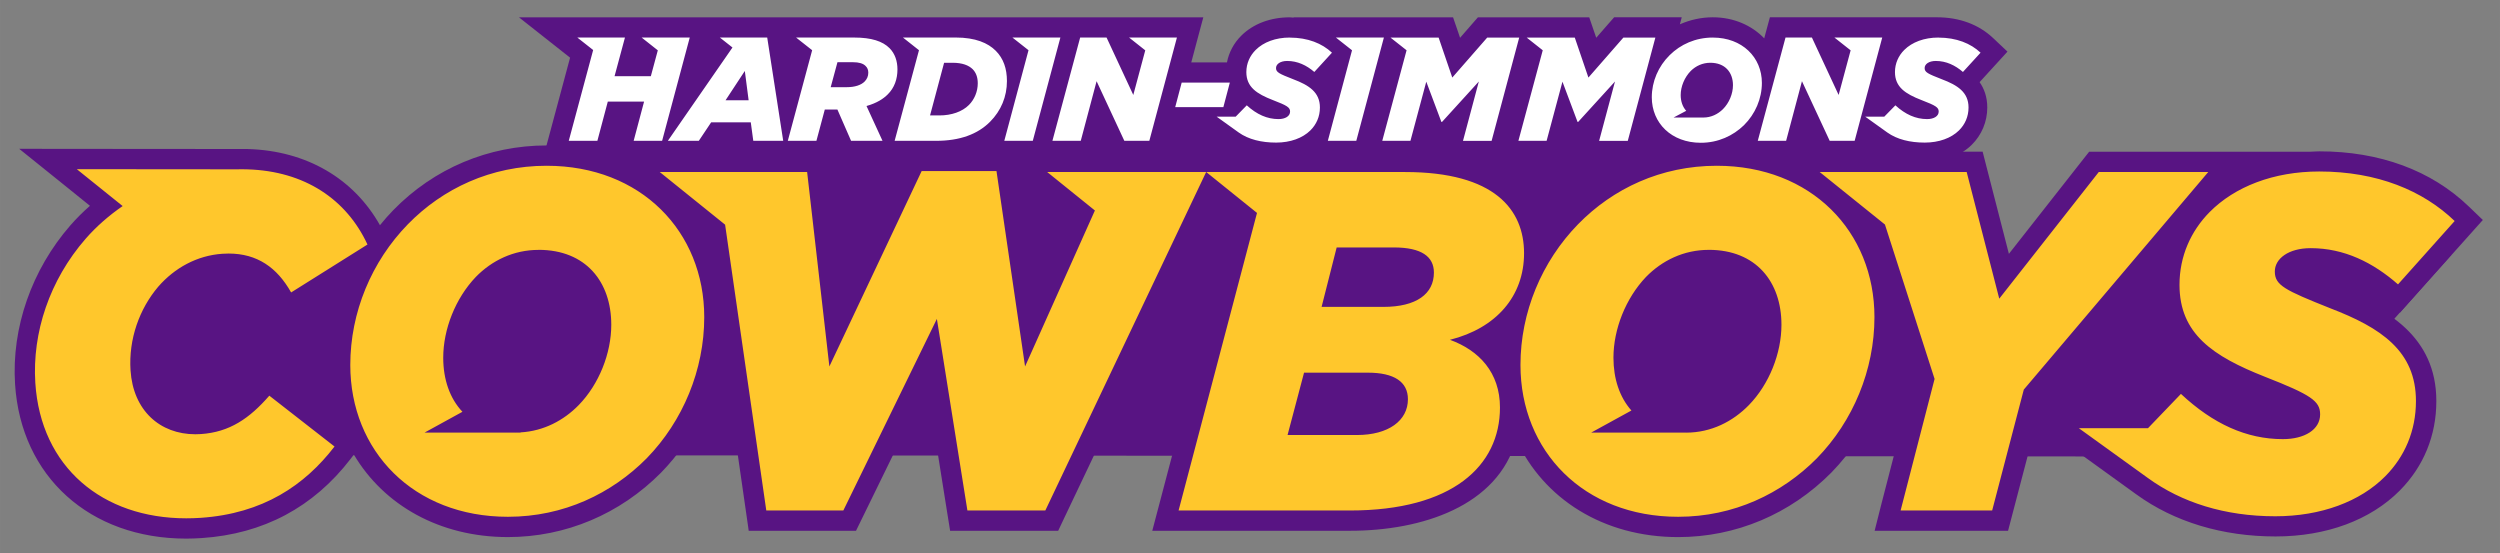
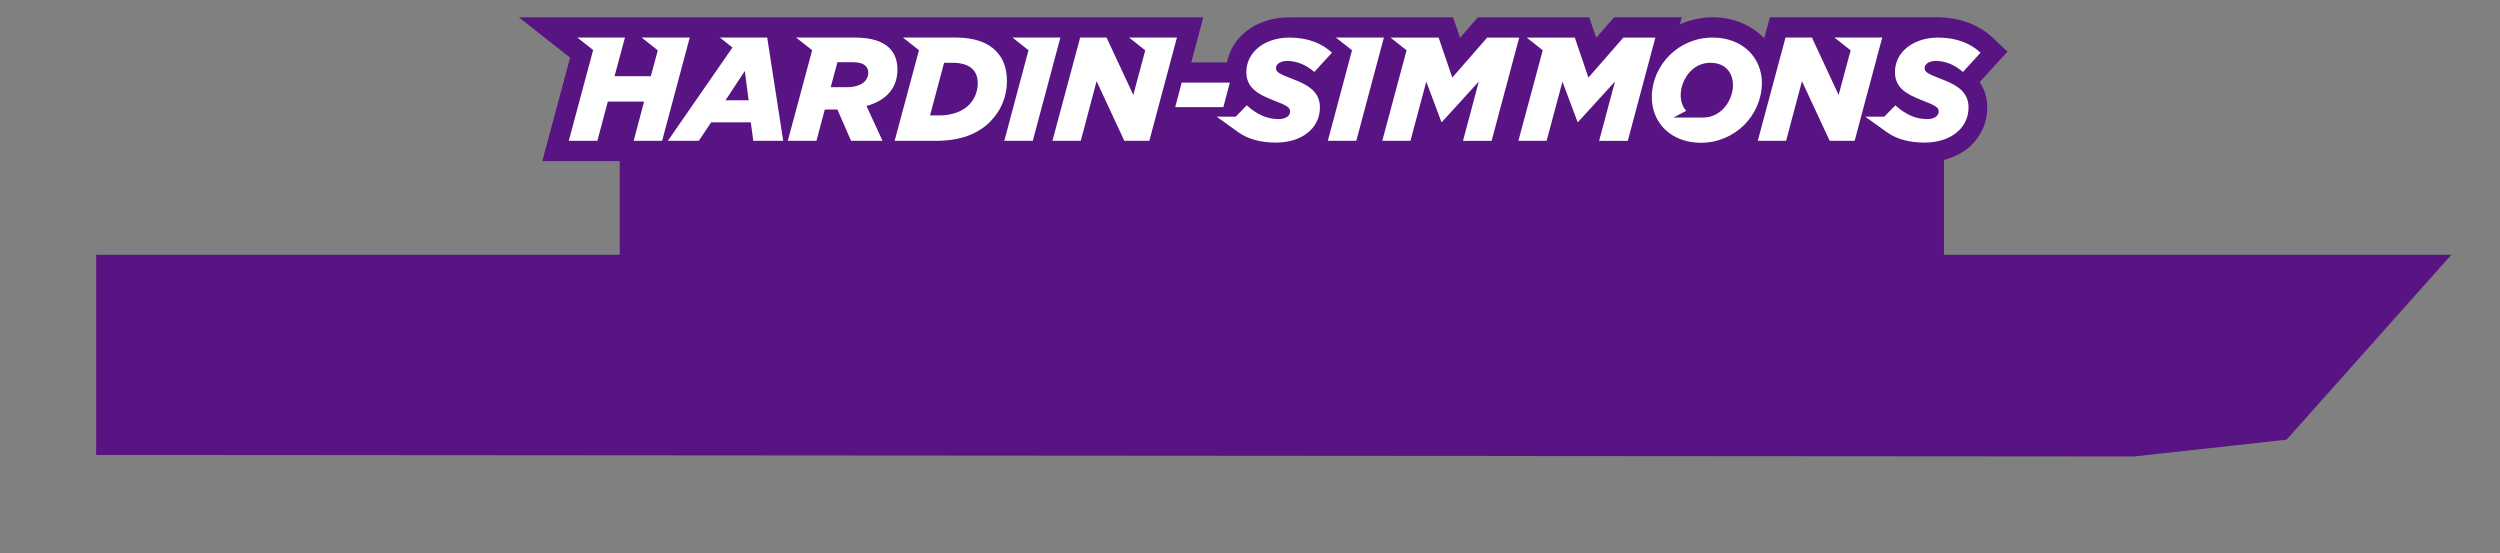
<svg xmlns="http://www.w3.org/2000/svg" xml:space="preserve" height="34.592" viewBox="0 0 156.278 34.592" width="156.28" version="1.1">
  <rect x="0" y="0" width="156.278" height="34.592" fill="#808080" stroke="none" />
  <g transform="matrix(1.25 0 0 -1.25 -566.77 577.26)">
    <g transform="translate(.734 .734)">
-       <path d="m37.523 9.912c-3.636 0-7.038 1.435-9.582 4.039-0.295 0.302-0.573 0.62-0.838 0.947-1.642-2.92-4.596-4.655-8.252-4.762-0.122-0.004-0.247-0.004-0.373-0.004-0.113 0-0.227-0.001-0.342 0.002l-9.982-0.008-3.603-0.004 2.809 2.26 1.615 1.303c-0.444 0.388-0.85 0.796-1.223 1.221-2.422 2.78-3.685 6.401-3.459 9.93 0.37 5.774 4.669 9.654 10.699 9.654 0.323 0 0.647-0.013 0.977-0.035 3.844-0.258 6.973-1.923 9.299-4.949l0.205-0.268c1.871 3.159 5.358 5.156 9.631 5.156 3.601 0 7.001-1.433 9.576-4.033 2.082-2.135 3.414-4.922 3.82-7.852l1.499 10.403 0.156 1.088h1.1 4.816 0.791l0.348-0.711 4.088-8.369 1.275 8.012 0.172 1.068h1.082 4.871 0.803l0.342-0.725 9.367-19.705 1.283 1.034-4.691 17.804-0.42 1.592h1.647 10.709c4.493 0 9.252-1.542 10.393-5.709 1.698 3.703 5.438 6.104 10.125 6.104 3.6 0 7.002-1.433 9.576-4.033 2.469-2.53 3.894-5.977 3.953-9.492l1.184 3.68-2.031 7.865-0.4 1.586h1.639 5.723 0.979l0.248-0.947 1.529-5.836 1.928 1.393 4.312 3.113c2.37 1.72 5.381 2.631 8.703 2.631 3.172 0 5.932-1.02 7.769-2.873 1.494-1.509 2.283-3.441 2.283-5.59 0-4.067-3.125-5.811-6.18-6.981-0.899-0.359-2.104-0.841-2.559-1.129 0.139-0.083 0.423-0.188 0.898-0.188 1.616 0 3.13 0.639 4.629 1.951l0.938 0.82 0.832-0.93 3.539-3.959 0.809-0.904-0.875-0.842c-2.34-2.255-5.57-3.449-9.34-3.449-0.188 0-0.37 0.016-0.555 0.023h-6.379-6.844-0.615l-0.381 0.482-4.637 5.902-1.398-5.434-0.244-0.951h-0.984-6.166-3.023l-3.283 0.002c-0.988-0.252-2.039-0.395-3.147-0.395-3.638 0-7.039 1.435-9.58 4.039-0.483 0.494-0.914 1.032-1.315 1.59-0.366-2.132-2.01-5.236-8.592-5.236h-8.584-1.842-2.01-5.879-4.061l-2.062 0.002-0.01-0.062h-1.096-4.678-0.803l-0.344 0.727-3.869 8.191-0.885-7.734-0.129-1.123h-1.131-5.602-3.613l-3.598 0.002 0.17 0.137c-1.134-0.343-2.352-0.533-3.647-0.533zm9.867 5.545 0.105 0.084 0.027 0.197c-0.046-0.093-0.084-0.19-0.133-0.281zm91.15 1.445c-0.129 0.561-0.201 1.136-0.201 1.723 0 3.953 2.949 5.66 6.137 6.918 0.561 0.22 2.185 0.855 2.625 1.197-0.101 0.113-0.435 0.273-1.043 0.273-1.917 0-3.719-0.815-5.512-2.488l-0.908-0.85-0.859 0.896-1.688 1.756h-3.787-2.43l0.145-0.553 7.521-8.873zm-120.9 1.037c1.244 0 2.105 0.549 2.799 1.783l0.654 1.162 1.127-0.707 2.797-1.756c-0.675 1.651-1.035 3.427-1.035 5.213 0 1.349 0.228 2.609 0.637 3.769l-3.652-2.848-0.947-0.74-0.789 0.906c-1.159 1.329-2.116 1.879-3.412 1.967-0.085 0.006-0.171 0.008-0.256 0.008-1.633 0-2.674-1.049-2.785-2.811-0.101-1.562 0.422-3.139 1.434-4.326 0.833-0.956 1.949-1.533 3.129-1.611 0.102-0.006 0.202-0.01 0.301-0.01zm79.613 3.994c-0.035 0.274-0.06 0.548-0.078 0.824-0.134-0.164-0.273-0.323-0.428-0.473 0.178-0.109 0.341-0.231 0.506-0.352z" transform="matrix(.8 0 0 -.8 450 461.73)" fill="#581483" />
      <path d="m35.787 1.898 2.869 2.264 0.332 0.264-1.307 4.867-0.43 1.598h1.654 1.789 0.977 0.42v5.856h-32.727v12.514l127.38 0.094 9.547-1.051 10.299-11.557h-31.717v-5.928c0.675-0.181 1.276-0.492 1.734-0.945 0.626-0.62 0.973-1.449 0.973-2.334 0-0.661-0.195-1.18-0.48-1.586l0.9-0.986 0.842-0.922-0.906-0.855c-0.894-0.844-2.106-1.291-3.506-1.291h-1.594-0.17-1.652-1.764-1.225-0.6-0.809-1.652-0.973l-0.254 0.941-0.1 0.375c-0.781-0.812-1.909-1.316-3.217-1.316-0.723 0-1.415 0.159-2.055 0.438l0.115-0.438h-1.652-2-0.574l-0.381 0.434-0.738 0.846-0.145-0.422-0.293-0.857h-0.906-1.791-0.031-1.19-0.461-2.002-0.576l-0.379 0.434-0.738 0.846-0.143-0.422-0.295-0.857h-0.906-1.768-0.021-1.223-0.41-1.779-1.221-0.242-2.41l0.018 0.021c-0.084-0.004-0.161-0.021-0.246-0.021-1.206 0-2.279 0.405-3.022 1.139-0.472 0.466-0.782 1.048-0.904 1.678h-2.231l0.324-1.219 0.428-1.598h-1.652-1.764-1.225-0.6-0.809-1.236-0.416-0.973-0.264-1.781-1.215-3.654-1.977-1.215-3.654-1.809-1.217-0.715-1.09-1.728-1.228-0.234-1.652-1.77-0.012-0.609-1.656-1.781-1.199-3.654z" transform="matrix(.8 0 0 -.8 450 461.73)" fill="#581483" />
      <path d="m59.795 3.166 1.004 0.793-1.522 5.664h2.598c1.486 0 2.597-0.416 3.367-1.19 0.689-0.693 1.055-1.576 1.055-2.545 0-0.784-0.219-1.413-0.697-1.893-0.486-0.487-1.265-0.83-2.514-0.83h-2.074-1.217zm-20.352 0.002 0.988 0.779-1.525 5.676h1.789l0.652-2.453h2.268l-0.652 2.453h1.779l1.727-6.455h-1.781-1.225l1.01 0.799-0.436 1.617h-2.268l0.65-2.416h-1.779-1.197zm8.91 0 0.787 0.621-4.039 5.834h1.935l0.771-1.154h2.478l0.156 1.154h1.871l-1-6.455h-1.73-0.014-1.217zm4.764 0 1.004 0.791-1.522 5.664h1.789l0.523-1.955h0.643 0.146l0.854 1.955h1.965l-1-2.176c0.651-0.185 1.054-0.451 1.33-0.729 0.411-0.406 0.604-0.95 0.604-1.559 0-0.516-0.154-0.987-0.494-1.328-0.431-0.434-1.137-0.664-2.201-0.664h-2.424-1.217zm13.525 0 1.004 0.791-1.514 5.664h1.781l1.725-6.455h-1.781-1.215zm4.232 0-1.734 6.455h1.772l0.99-3.727 1.734 3.727h1.562l1.725-6.455h-1.764-1.225l1.01 0.799-0.748 2.789-1.67-3.588h-1.652zm13.104 0c-0.89 0-1.641 0.288-2.127 0.77-0.366 0.362-0.588 0.845-0.588 1.389 0 0.935 0.65 1.36 1.66 1.75 0.899 0.344 1.074 0.462 1.074 0.717 0 0.29-0.303 0.471-0.725 0.471-0.706 0-1.359-0.29-1.982-0.861l-0.693 0.709h-1.191l1.383 0.992c0.606 0.43 1.417 0.629 2.336 0.629 0.89 0 1.652-0.28 2.139-0.76 0.376-0.371 0.598-0.863 0.598-1.435 0-0.951-0.68-1.393-1.67-1.766-0.881-0.345-1.074-0.435-1.074-0.699 0-0.244 0.266-0.443 0.697-0.443 0.651 0 1.211 0.27 1.697 0.688l1.103-1.205c-0.616-0.58-1.508-0.943-2.637-0.943zm2.883 0 1.008 0.795-1.512 5.66h1.779l1.725-6.455h-1.779-1.221zm3.41 0 1.008 0.795-1.52 5.66h1.762l0.99-3.697 0.945 2.518h0.037l2.303-2.529-0.99 3.709h1.789l1.725-6.455h-2l-2.184 2.5-0.854-2.5h-1.789-1.223zm8.514 0 1.006 0.795-1.522 5.66h1.764l0.99-3.697 0.945 2.518h0.035l2.305-2.529-0.992 3.709h1.791l1.725-6.455h-2l-2.186 2.5-0.852-2.5h-1.791-1.219zm11.639 0c-1.084 0-2.018 0.426-2.697 1.098-0.708 0.696-1.119 1.647-1.119 2.635 0 1.613 1.228 2.844 3.064 2.844 1.083 0 2.017-0.436 2.697-1.098 0.706-0.698 1.121-1.657 1.121-2.644 0-1.601-1.231-2.834-3.066-2.834zm4.543 0-1.734 6.455h1.772l0.99-3.727 1.734 3.727h1.56l0.402-1.508 0.002-0.006 1.32-4.941h-1.762-1.225l1.012 0.799-0.75 2.789-1.67-3.588h-1.652zm9.557 0c-0.89 0-1.643 0.288-2.129 0.77-0.366 0.362-0.586 0.845-0.586 1.389 0 0.935 0.65 1.36 1.66 1.75 0.899 0.344 1.074 0.462 1.074 0.717 0 0.29-0.303 0.471-0.725 0.471-0.708 0-1.359-0.29-1.982-0.861l-0.695 0.709h-1.154l-0.035 0.002 1.383 0.99c0.606 0.43 1.416 0.629 2.336 0.629 0.89 0 1.652-0.28 2.139-0.76 0.376-0.371 0.598-0.863 0.598-1.435 0-0.951-0.682-1.393-1.672-1.766-0.881-0.345-1.072-0.435-1.072-0.699 0-0.244 0.266-0.443 0.697-0.443 0.651 0 1.211 0.27 1.697 0.688l1.102-1.205c-0.616-0.58-1.506-0.943-2.635-0.943zm-68.822 1.541h0.973c0.376 0 0.632 0.081 0.779 0.229 0.12 0.11 0.176 0.25 0.176 0.426 0 0.22-0.083 0.405-0.23 0.553-0.22 0.223-0.615 0.352-1.102 0.352h-1.018l0.422-1.559zm6.668 0.035h0.525c0.614 0 1.008 0.158 1.256 0.398 0.201 0.203 0.322 0.487 0.322 0.885 0 0.515-0.211 1.012-0.551 1.353-0.421 0.424-1.093 0.656-1.846 0.656h-0.586l0.879-3.293zm47.898 0c0.917 0 1.414 0.597 1.414 1.402 0 0.535-0.239 1.115-0.633 1.504-0.312 0.307-0.734 0.518-1.221 0.518-0.016 0-0.032-0.002-0.047-0.002v0.002h-1.814l0.793-0.42c-0.226-0.249-0.346-0.592-0.346-0.984 0-0.534 0.239-1.114 0.635-1.514 0.311-0.306 0.733-0.506 1.219-0.506zm-60.357 0.512 0.238 1.83h-1.441l1.203-1.83zm27.309 0.729-0.404 1.531h3.01l0.404-1.531h-3.01z" transform="matrix(.8 0 0 -.8 450 461.73)" fill="#fff" />
-       <path d="m37.523 11.182c-3.481 0-6.49 1.42-8.674 3.656-2.271 2.328-3.6 5.503-3.6 8.797 0 5.38 3.954 9.49 9.854 9.49 3.482 0 6.49-1.451 8.674-3.656 2.27-2.329 3.598-5.532 3.598-8.826 0-5.35-3.952-9.461-9.852-9.461zm73.15 0c-3.482 0-6.49 1.42-8.674 3.656-2.271 2.328-3.6 5.503-3.6 8.797 0 5.38 3.954 9.49 9.854 9.49 3.481 0 6.49-1.451 8.674-3.656 2.271-2.329 3.6-5.532 3.6-8.826 0-5.35-3.955-9.461-9.854-9.461zm-102.52 0.214 2.866 2.305c-0.87 0.6-1.651 1.284-2.312 2.041-2.259 2.59-3.348 5.874-3.148 9.014 0.338 5.27 4.2 8.465 9.434 8.465 0.294 0 0.59-0.009 0.893-0.029 3.915-0.264 6.522-2.045 8.377-4.459l-4.076-3.178c-1.239 1.423-2.484 2.28-4.279 2.4-0.116 0.009-0.231 0.012-0.344 0.012-2.216 0-3.892-1.489-4.053-3.998-0.125-1.955 0.555-3.844 1.736-5.232 1.02-1.169 2.417-1.945 4.006-2.053 0.133-0.009 0.262-0.014 0.389-0.014 1.791 0 3.034 0.878 3.908 2.432l4.773-2.996c-1.305-2.82-3.924-4.594-7.508-4.699-0.11-0.004-0.222-0.006-0.336-0.006-0.102 0-0.207 0.001-0.311 0.004l-10.014-0.009zm52.813 0.117-5.769 12.215-1.391-12.156h-5.602-3.613l4.088 3.293 2.574 17.867h4.816l5.848-11.977 1.908 11.977h4.871l10.055-21.16h-5.879-4.061l2.984 2.406-4.365 9.75-1.787-12.215h-4.678zm87.363 0.027c-2.861 0-5.28 0.954-6.844 2.531-1.18 1.191-1.889 2.767-1.889 4.553 0 3.067 2.095 4.468 5.34 5.748 2.89 1.131 3.451 1.518 3.451 2.352 0 0.953-0.974 1.547-2.33 1.547-2.272 0-4.365-0.953-6.371-2.828l-2.059 2.144h-4.324l4.316 3.113c2.103 1.528 4.804 2.393 7.965 2.393 2.861 0 5.312-0.922 6.875-2.5 1.21-1.221 1.918-2.828 1.918-4.703 0-3.126-2.183-4.585-5.369-5.805-2.833-1.131-3.453-1.431-3.453-2.293 0-0.804 0.856-1.459 2.242-1.459 2.095 0 3.895 0.894 5.459 2.264l3.541-3.961c-1.978-1.905-4.84-3.096-8.469-3.096zm-28.203 0.031v0.002h-3.023l4.08 3.283 3.103 9.652-2.123 8.221h5.723l1.977-7.555 11.533-13.604h-6.844l-6.223 7.92-2.037-7.92h-6.166zm-41.373 0.002 3.176 2.557-4.902 18.602h10.709c6.402 0 9.381-2.781 9.381-6.438 0-2.178-1.297-3.567-3.127-4.232 2.891-0.726 4.633-2.722 4.633-5.412 0-2.72-1.829-5.076-7.436-5.076h-8.584-3.85zm8.156 4.715h3.57c1.74 0 2.508 0.575 2.508 1.572 0 1.329-1.091 2.144-3.156 2.144h-3.865l0.943-3.717zm-49.889 0.15c2.949 0 4.543 1.994 4.543 4.686 0 1.784-0.768 3.718-2.035 5.018-0.941 0.964-2.196 1.626-3.637 1.707v0.012h-0.209c-0.026 0-0.052 0.004-0.078 0.004-0.036 0-0.069-0.004-0.104-0.004h-5.607l2.365-1.299c-0.788-0.836-1.2-2.018-1.2-3.381 0-1.782 0.766-3.717 2.035-5.047 1.002-1.028 2.36-1.693 3.924-1.693zm73.15 0c2.95 0 4.543 1.994 4.543 4.686 0 1.784-0.768 3.718-2.035 5.018-1.004 1.029-2.36 1.723-3.924 1.723-0.036 0-0.07-0.004-0.104-0.004h-5.828l2.512-1.379c-0.739-0.833-1.123-1.983-1.123-3.303 0-1.782 0.768-3.717 2.035-5.047 1.004-1.028 2.361-1.693 3.924-1.693zm-25.299 7.678h3.984c1.651 0 2.508 0.573 2.508 1.662 0 1.331-1.211 2.236-3.188 2.236h-4.336l1.031-3.898z" transform="matrix(.8 0 0 -.8 450 461.73)" fill="#ffc72c" />
    </g>
  </g>
</svg>